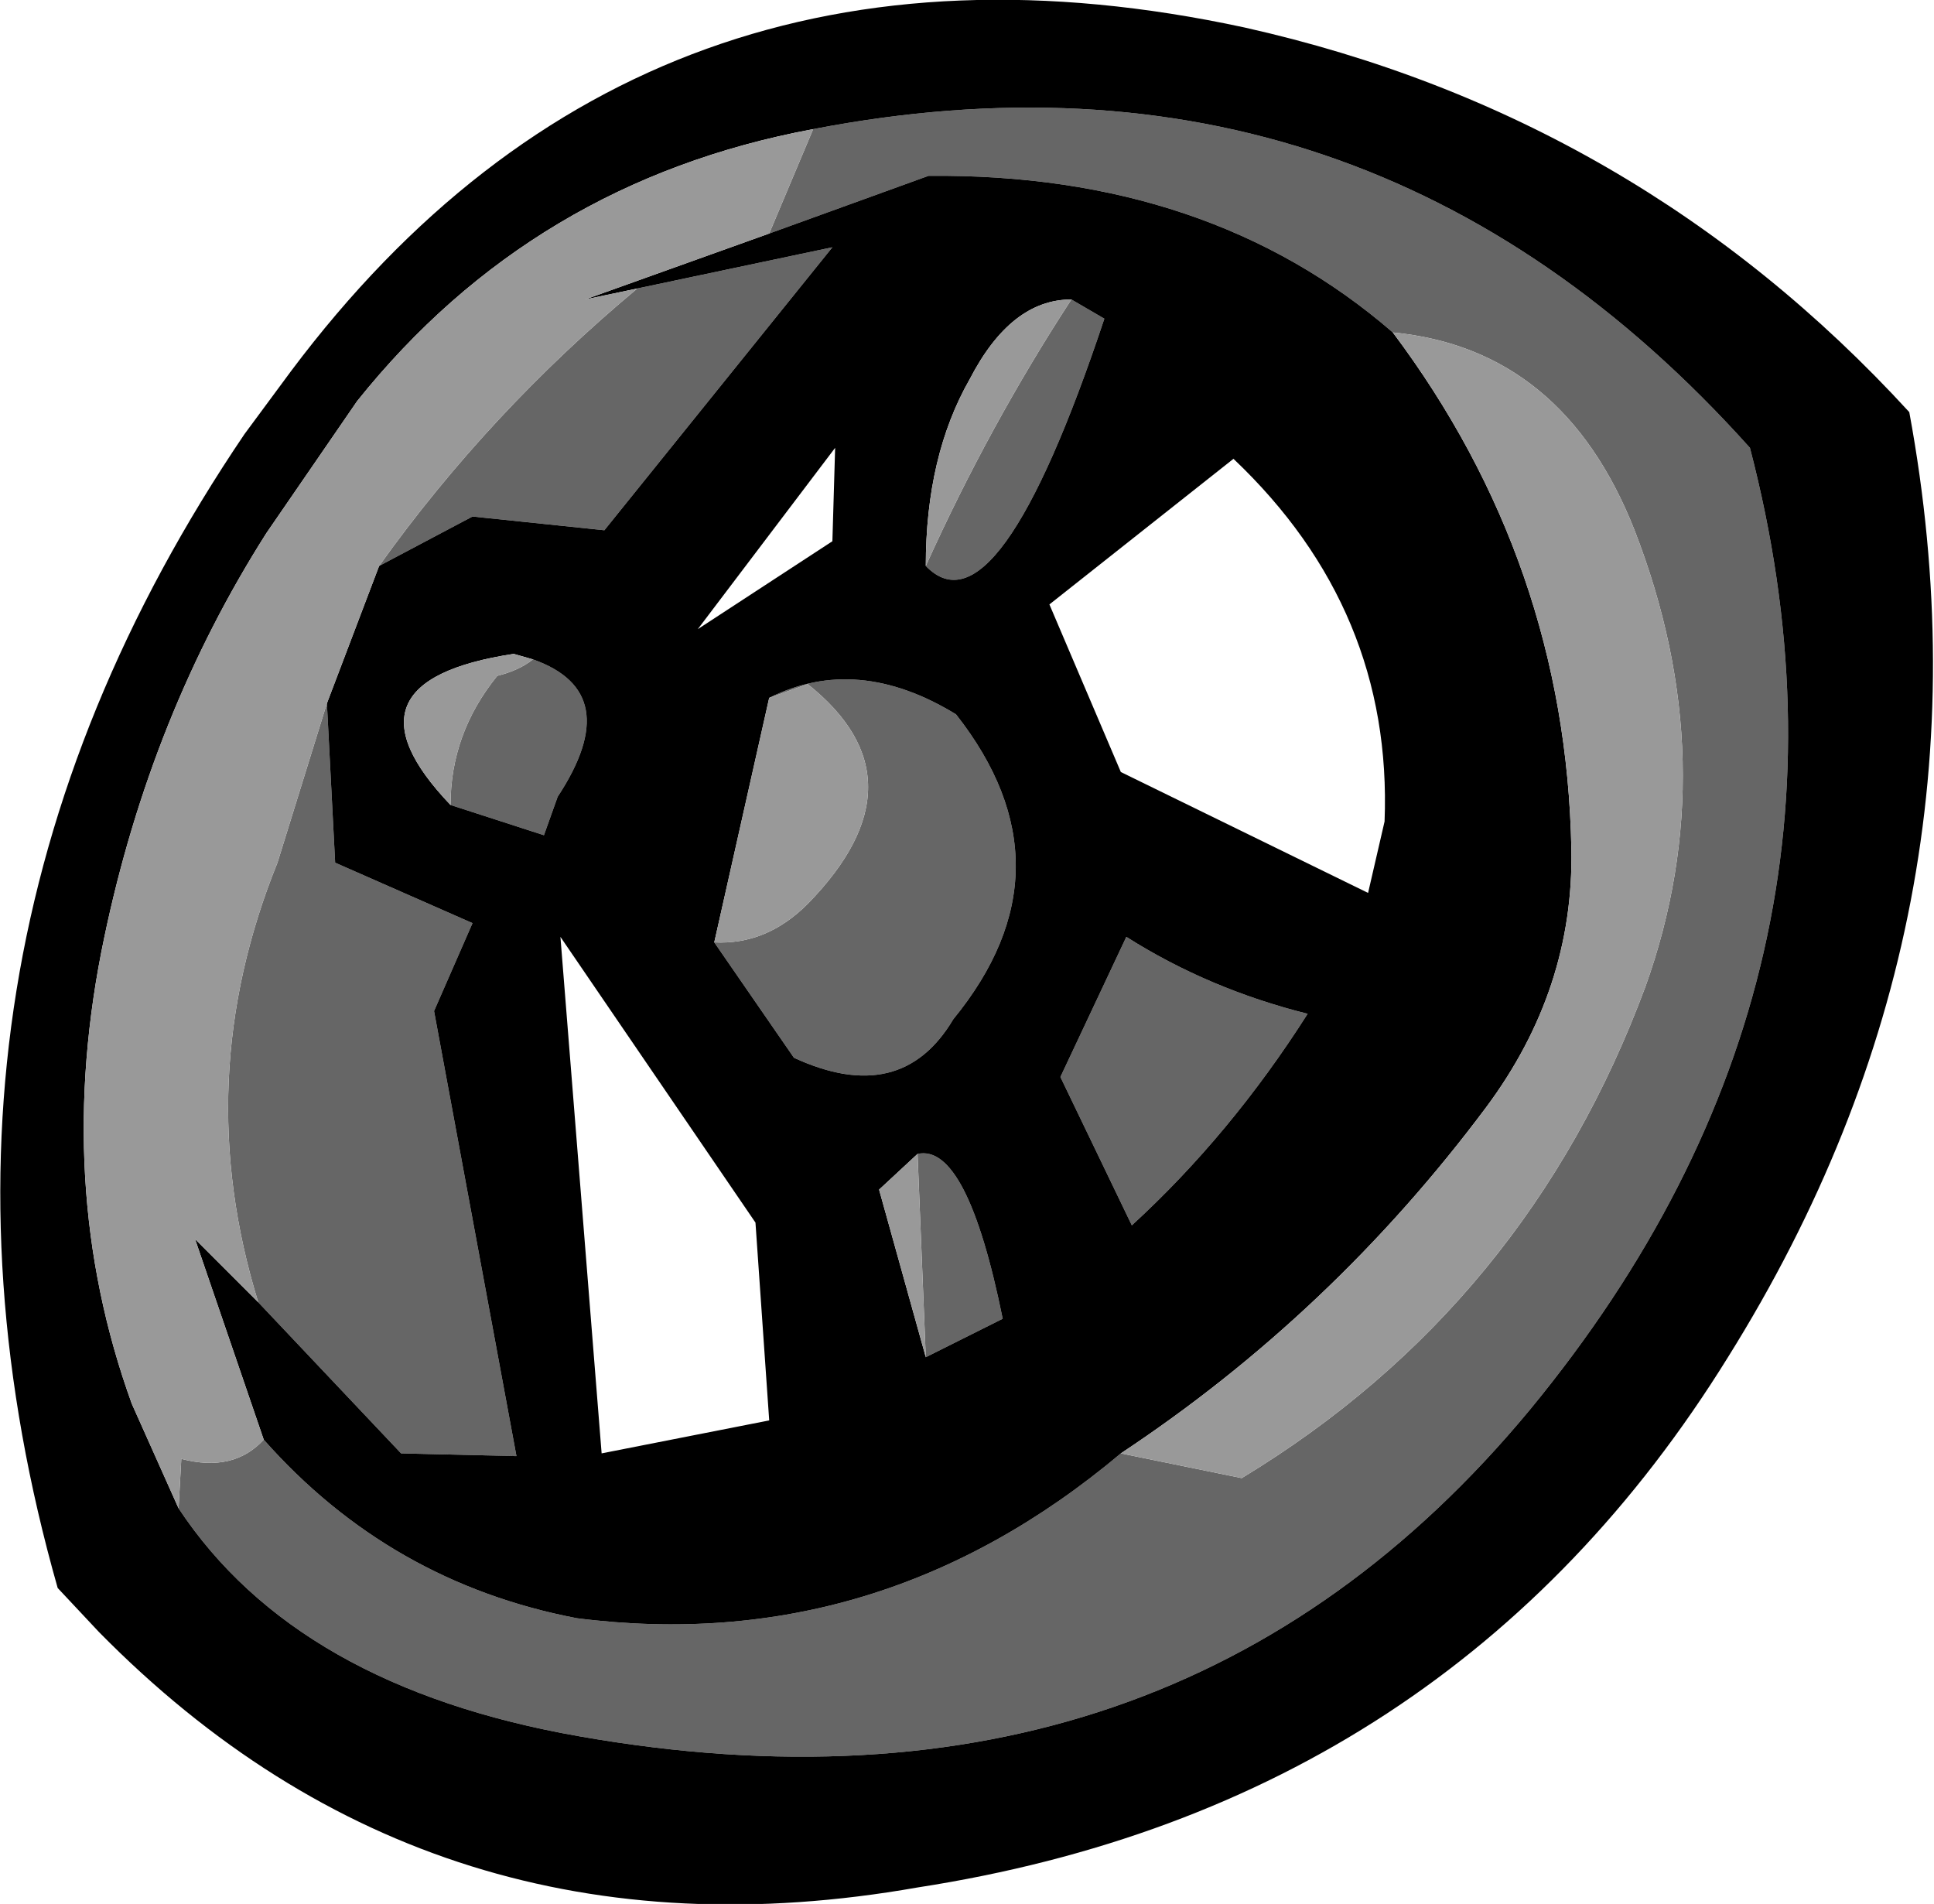
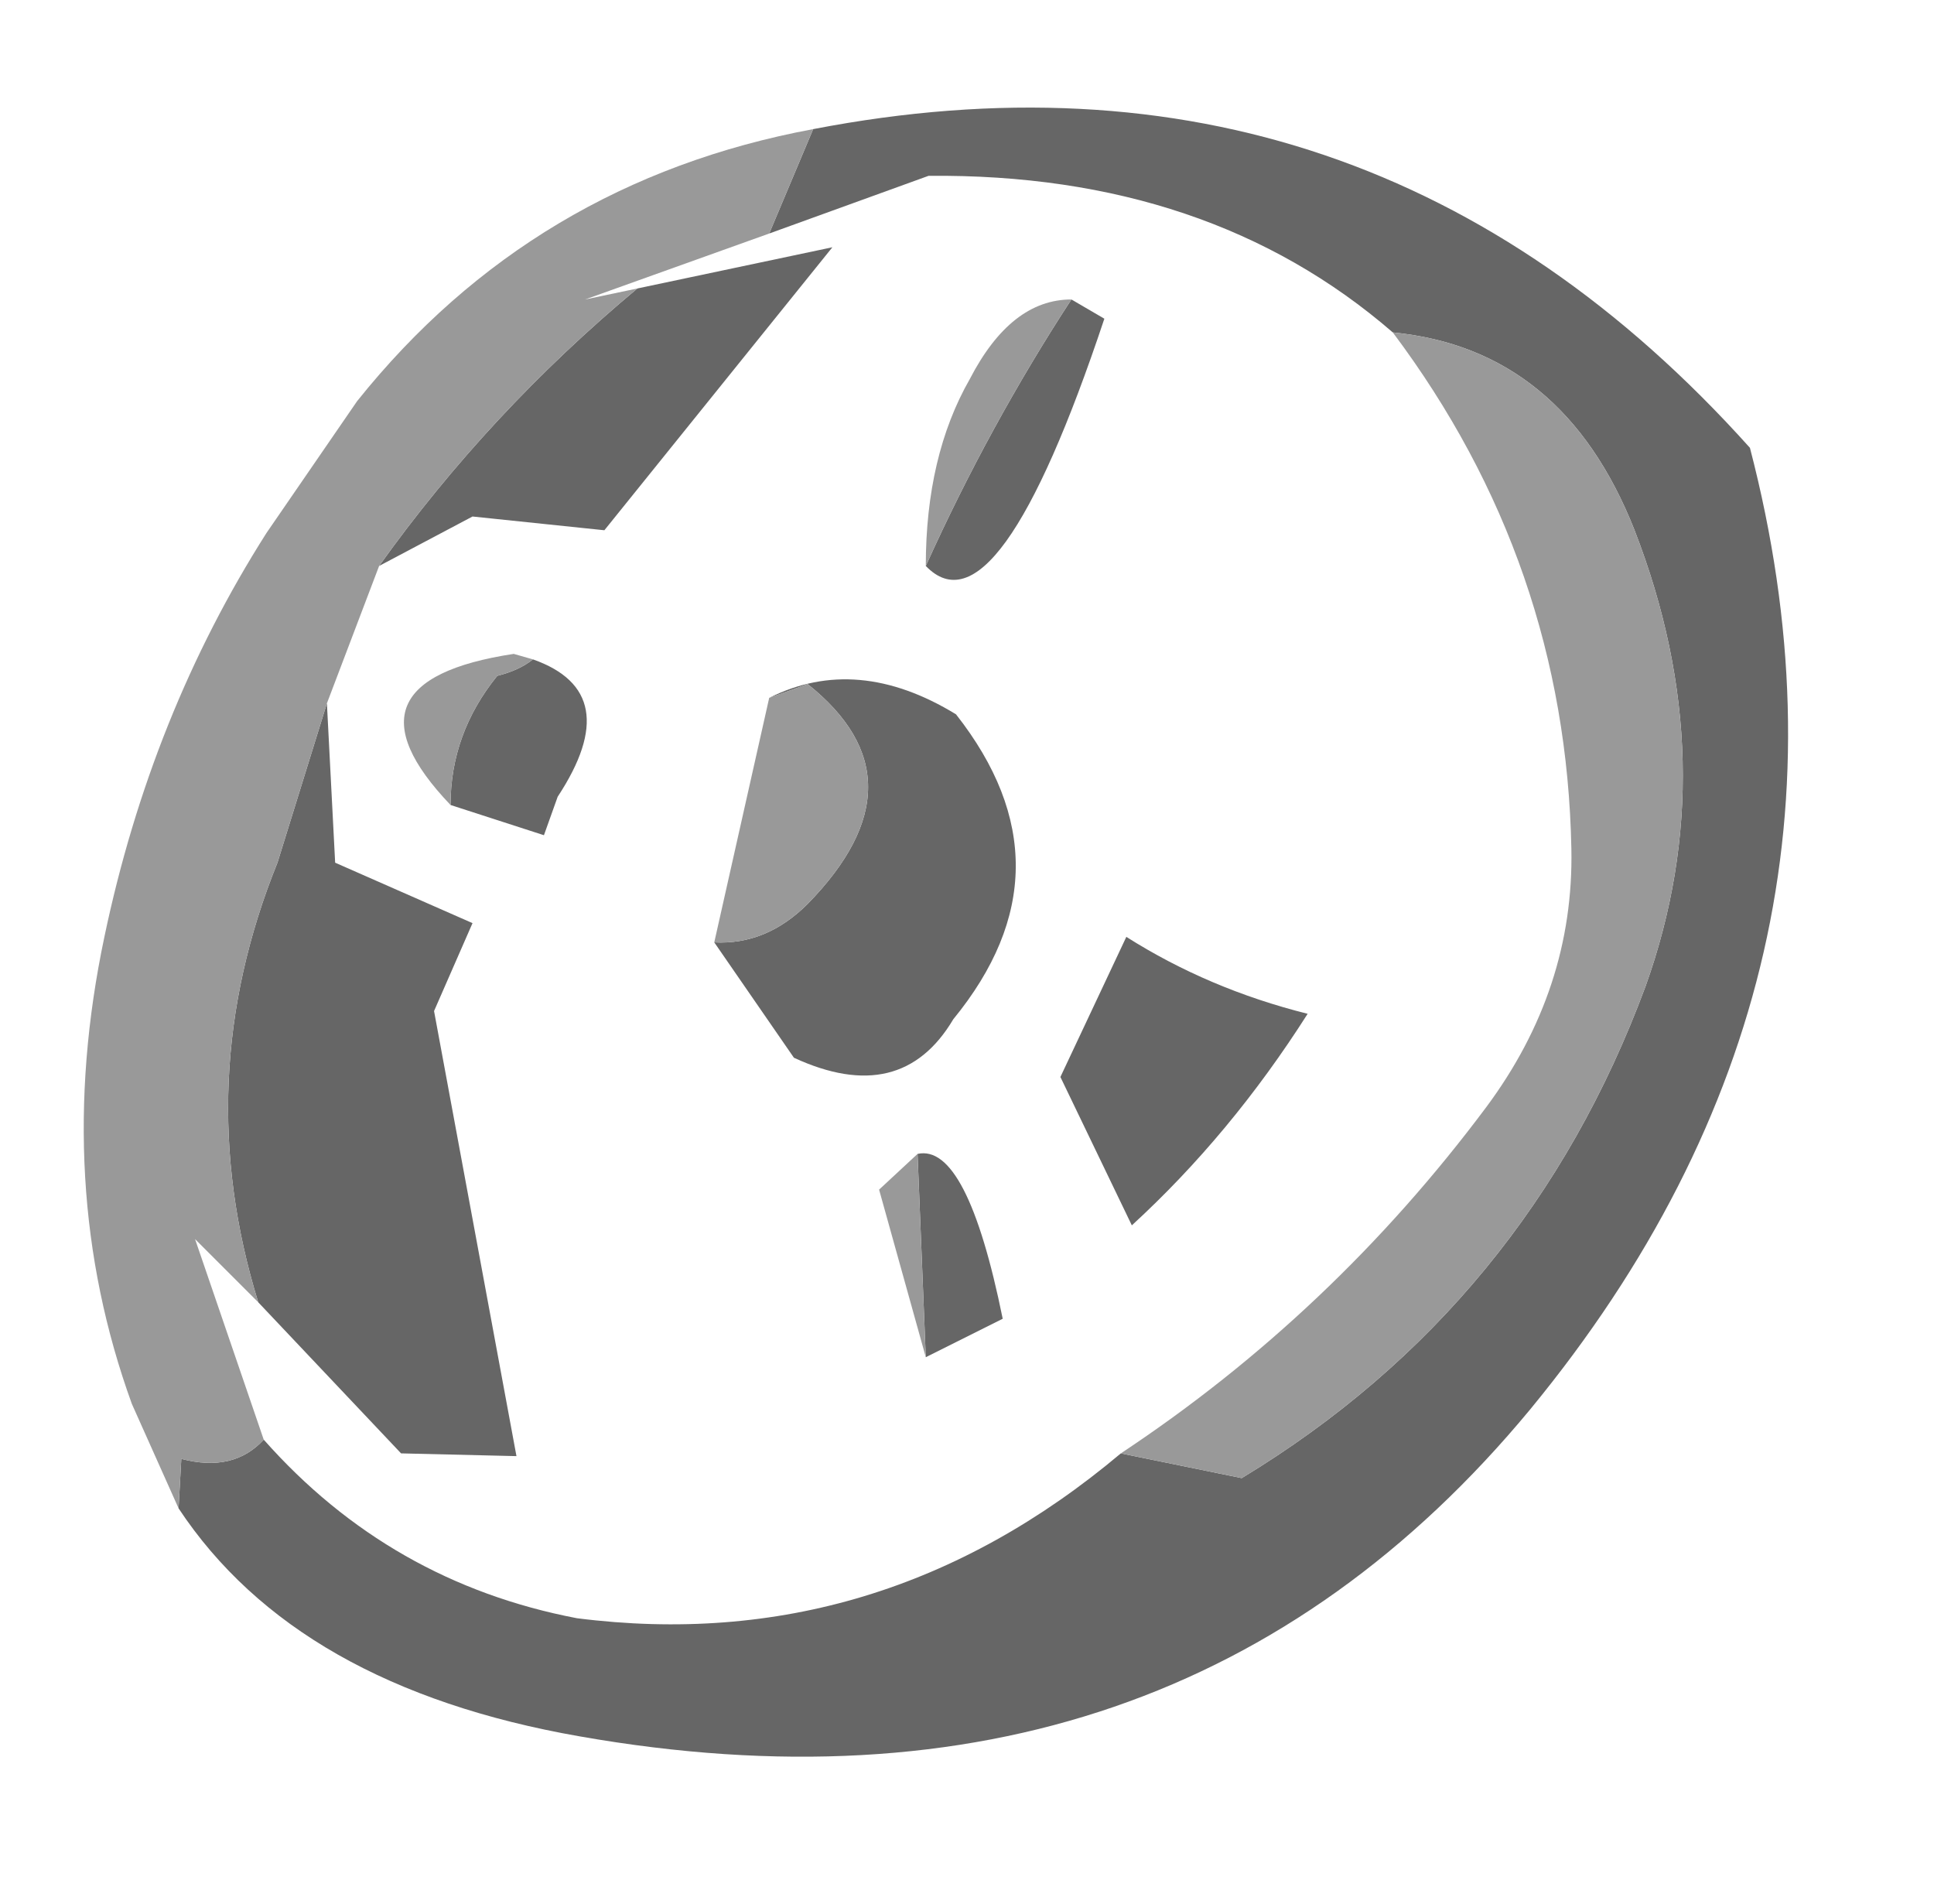
<svg xmlns="http://www.w3.org/2000/svg" height="34.65px" width="35.2px">
  <g transform="matrix(1.0, 0.0, 0.0, 1.0, 17.6, 17.3)">
    <path d="M1.9 -11.85 L2.5 -11.5 Q0.55 -5.65 -0.75 -7.0 0.4 -9.55 1.9 -11.85 M2.8 9.15 L5.0 9.6 Q10.2 6.45 12.35 0.65 13.8 -3.4 12.15 -7.65 10.85 -10.95 7.75 -11.25 4.4 -14.15 -0.7 -14.1 L-3.6 -13.05 -2.8 -14.95 Q7.3 -16.9 14.25 -9.15 16.75 0.45 10.25 8.35 3.75 16.2 -7.05 14.3 -12.2 13.4 -14.35 10.15 L-14.3 9.25 Q-13.35 9.5 -12.8 8.9 -10.5 11.5 -7.1 12.15 -1.6 12.85 2.8 9.15 M2.9 -0.25 Q4.4 0.7 6.2 1.15 4.8 3.35 3.0 5.0 L1.7 2.3 2.9 -0.25 M-10.7 -7.0 Q-8.7 -9.8 -6.0 -12.05 L-2.45 -12.8 -6.6 -7.65 -9.0 -7.9 -10.7 -7.0 M-9.4 -2.65 Q-9.4 -3.95 -8.55 -5.0 -8.15 -5.1 -7.9 -5.3 -6.2 -4.7 -7.45 -2.8 L-7.7 -2.1 -9.4 -2.65 M-4.6 -0.15 Q-3.65 -0.1 -2.9 -0.85 -0.7 -3.1 -2.9 -4.85 L-3.6 -4.6 Q-2.0 -5.4 -0.2 -4.3 2.0 -1.5 -0.25 1.25 -1.2 2.85 -3.15 1.95 L-4.6 -0.15 M-11.65 -4.5 L-11.5 -1.6 -9.0 -0.5 -9.7 1.1 -8.2 9.2 -10.3 9.15 -12.9 6.4 Q-14.15 2.35 -12.55 -1.6 L-11.65 -4.5 M-0.75 7.4 L-0.9 3.7 Q0.0 3.5 0.65 6.7 L-0.75 7.4" fill="#666666" fill-rule="evenodd" stroke="none" />
-     <path d="M-0.75 -7.0 Q0.55 -5.65 2.5 -11.5 L1.9 -11.85 Q0.8 -11.85 0.05 -10.4 -0.75 -9.0 -0.75 -7.0 M1.5 -6.3 L2.8 -3.25 7.3 -1.05 7.6 -2.35 Q7.75 -6.2 4.85 -8.95 L1.5 -6.3 M17.15 -9.8 Q18.85 -0.6 13.85 7.4 8.8 15.55 -0.9 17.05 -9.7 18.6 -15.8 12.4 L-16.55 11.6 Q-19.75 0.35 -13.15 -9.4 L-12.3 -10.55 Q-5.85 -19.15 5.05 -16.8 12.2 -15.2 17.15 -9.8 M7.75 -11.25 Q10.9 -7.05 11.0 -1.85 11.05 0.7 9.45 2.85 6.65 6.6 2.8 9.15 -1.6 12.85 -7.1 12.15 -10.5 11.5 -12.8 8.9 L-14.05 5.25 -12.9 6.4 -10.3 9.15 -8.2 9.2 -9.7 1.1 -9.0 -0.5 -11.5 -1.6 -11.65 -4.5 -10.7 -7.0 -9.0 -7.9 -6.6 -7.65 -2.45 -12.8 -6.0 -12.05 -6.95 -11.85 -3.6 -13.05 -0.7 -14.1 Q4.4 -14.15 7.75 -11.25 M-14.35 10.15 Q-12.2 13.4 -7.05 14.3 3.75 16.2 10.25 8.35 16.75 0.45 14.25 -9.15 7.3 -16.9 -2.8 -14.95 -7.9 -14.0 -11.1 -10.0 L-12.75 -7.6 Q-14.85 -4.3 -15.7 -0.25 -16.65 4.25 -15.2 8.25 L-14.35 10.15 M2.9 -0.25 L1.7 2.3 3.0 5.0 Q4.8 3.35 6.2 1.15 4.4 0.7 2.9 -0.25 M-7.9 -5.3 L-8.25 -5.4 Q-11.55 -4.9 -9.4 -2.65 L-7.7 -2.1 -7.45 -2.8 Q-6.2 -4.7 -7.9 -5.3 M-4.6 -0.15 L-3.15 1.95 Q-1.2 2.85 -0.25 1.25 2.0 -1.5 -0.2 -4.3 -2.0 -5.4 -3.6 -4.6 L-4.6 -0.15 M-4.9 -5.85 L-2.45 -7.45 -2.4 -9.15 -4.9 -5.85 M-3.85 4.95 L-7.4 -0.25 -6.65 9.15 -3.6 8.55 -3.85 4.95 M-0.9 3.7 L-1.6 4.35 -0.75 7.4 0.65 6.7 Q0.0 3.5 -0.9 3.7" fill="#000000" fill-rule="evenodd" stroke="none" />
    <path d="M1.9 -11.85 Q0.4 -9.55 -0.75 -7.0 -0.75 -9.0 0.05 -10.4 0.8 -11.85 1.9 -11.85 M7.75 -11.25 Q10.85 -10.95 12.15 -7.65 13.8 -3.4 12.35 0.65 10.2 6.45 5.0 9.6 L2.8 9.15 Q6.65 6.6 9.45 2.85 11.05 0.7 11.0 -1.85 10.9 -7.05 7.75 -11.25 M-12.8 8.9 Q-13.35 9.5 -14.3 9.25 L-14.35 10.15 -15.2 8.25 Q-16.65 4.25 -15.7 -0.25 -14.85 -4.3 -12.75 -7.6 L-11.1 -10.0 Q-7.9 -14.0 -2.8 -14.95 L-3.6 -13.05 -6.95 -11.85 -6.0 -12.05 Q-8.7 -9.8 -10.7 -7.0 L-11.65 -4.5 -12.55 -1.6 Q-14.15 2.35 -12.9 6.4 L-14.05 5.25 -12.8 8.9 M-7.9 -5.3 Q-8.15 -5.1 -8.55 -5.0 -9.4 -3.95 -9.4 -2.65 -11.55 -4.9 -8.25 -5.4 L-7.9 -5.3 M-3.6 -4.6 L-2.9 -4.85 Q-0.7 -3.1 -2.9 -0.85 -3.65 -0.1 -4.6 -0.15 L-3.6 -4.6 M-0.75 7.4 L-1.6 4.35 -0.9 3.7 -0.75 7.4" fill="#999999" fill-rule="evenodd" stroke="none" />
  </g>
</svg>